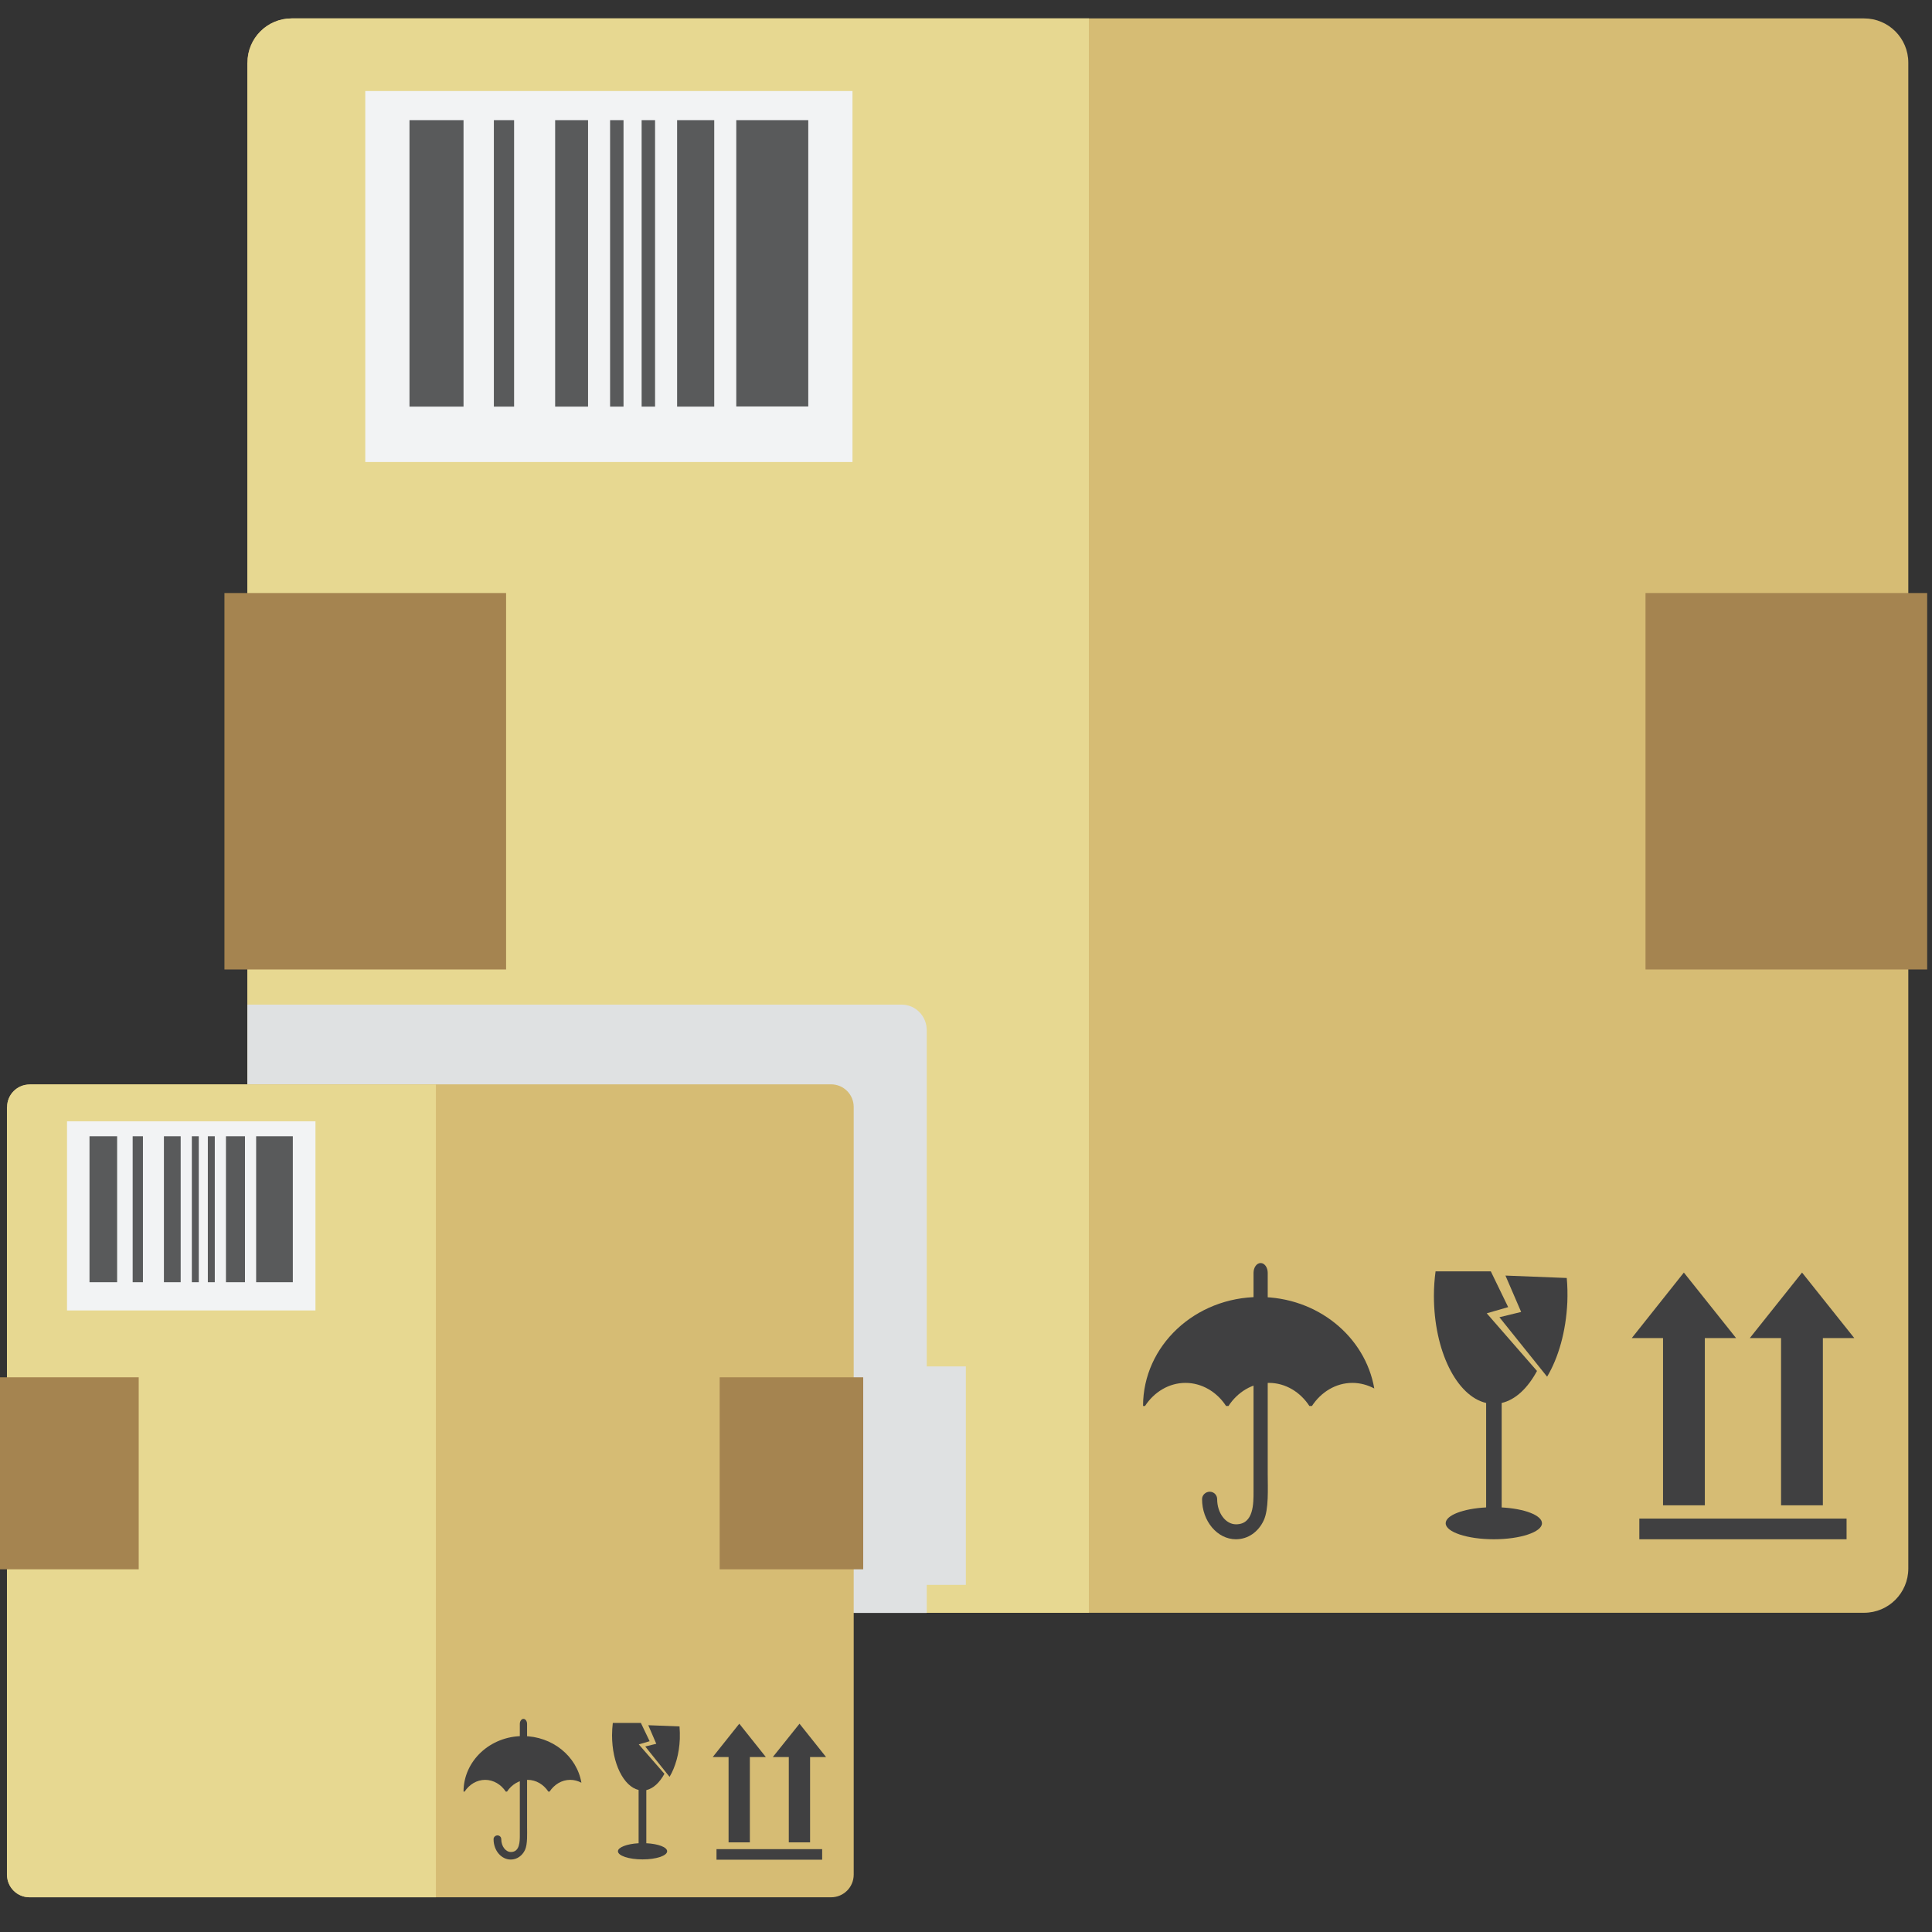
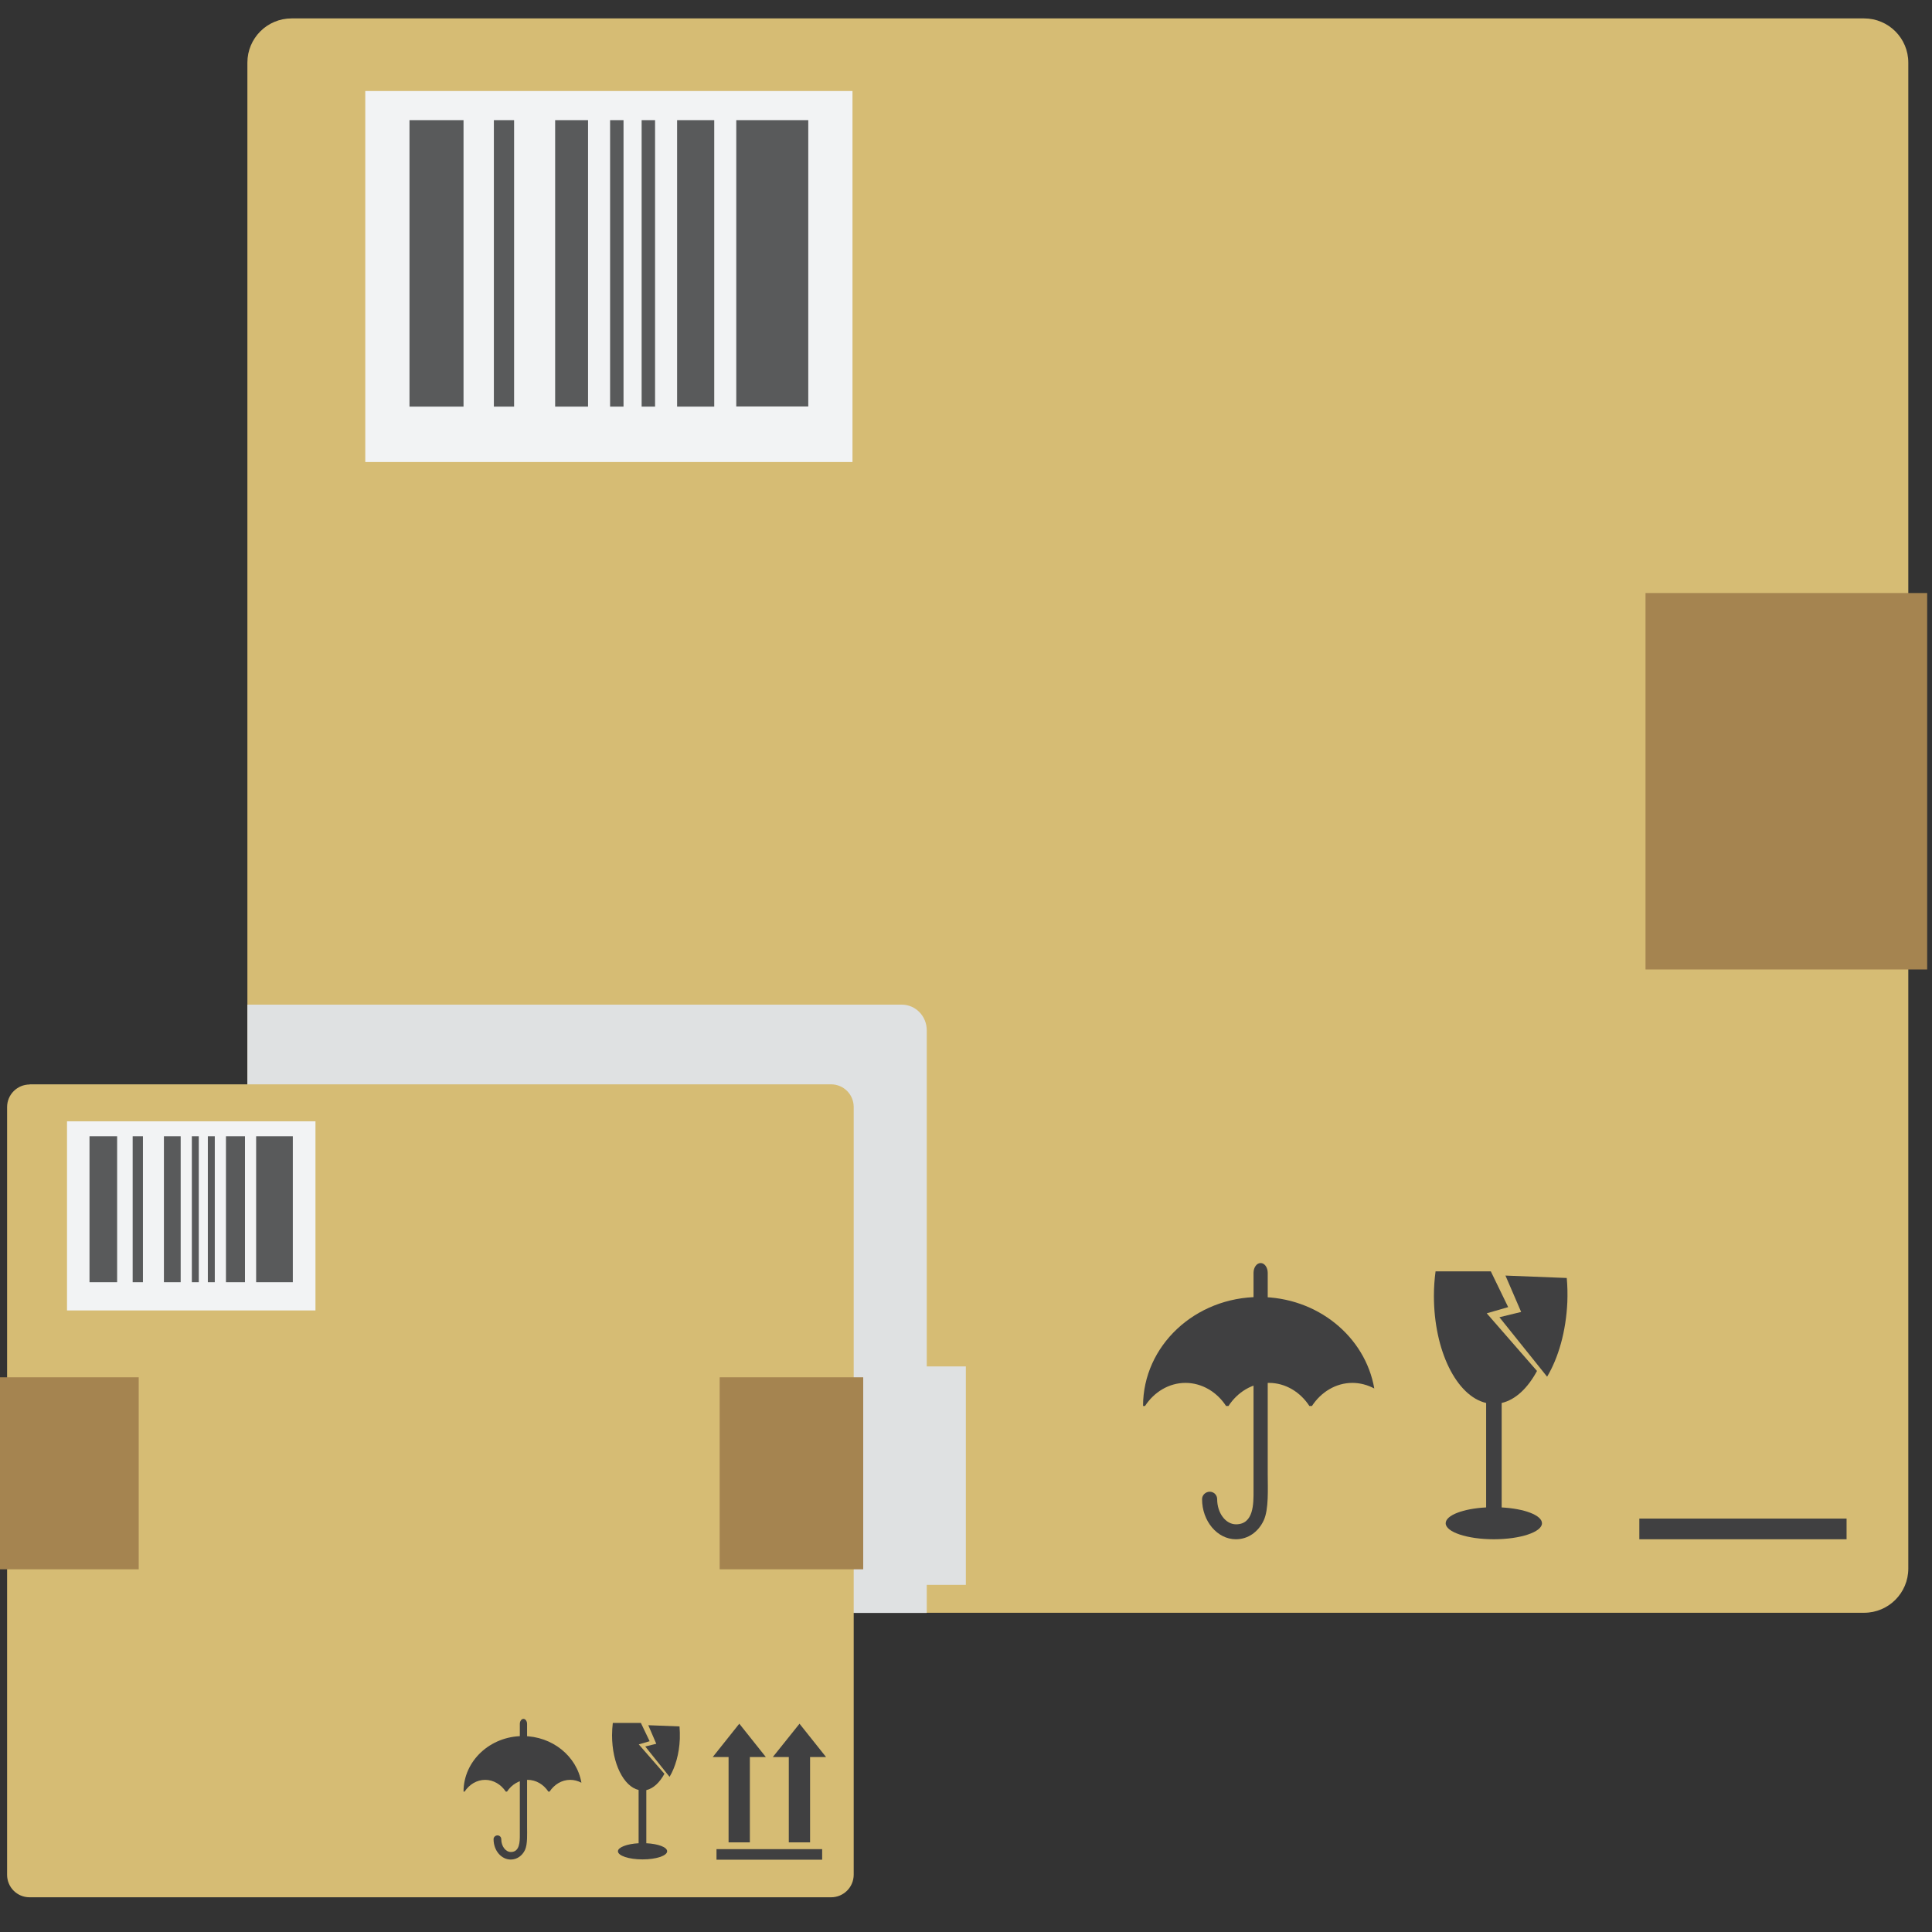
<svg xmlns="http://www.w3.org/2000/svg" id="Layer_1" data-name="Layer 1" viewBox="0 0 128 128">
  <rect x="0" y="0" width="128" height="128" fill="#333333" stroke="none" />
  <defs>
    <style>
      .cls-1 {
        fill: #595a5b;
      }

      .cls-1, .cls-2, .cls-3, .cls-4, .cls-5, .cls-6, .cls-7 {
        stroke-width: 0px;
      }

      .cls-2 {
        fill: #dfe1e2;
      }

      .cls-3 {
        fill: #404041;
      }

      .cls-4 {
        fill: #f2f3f4;
      }

      .cls-5 {
        fill: #a58450;
      }

      .cls-6 {
        fill: #d6bc74;
      }

      .cls-7 {
        fill: #e7d891;
      }
    </style>
  </defs>
  <g>
    <g>
      <path class="cls-6" d="M19.33,1.22h104.17c1.62,0,2.93,1.31,2.93,2.93v99.77c0,1.62-1.31,2.93-2.93,2.93H19.33c-1.62,0-2.94-1.32-2.94-2.94V4.15c0-1.62,1.31-2.93,2.93-2.93Z" />
-       <path class="cls-7" d="M16.39,4.15v99.77c0,1.62,1.31,2.93,2.93,2.93h52.82V1.22H19.33c-1.62,0-2.93,1.31-2.93,2.94Z" />
    </g>
    <rect class="cls-5" x="109.02" y="39.29" width="18.66" height="24.94" />
-     <rect class="cls-5" x="14.87" y="39.29" width="18.66" height="24.94" />
    <g>
      <g>
        <g>
-           <polygon class="cls-3" points="115.02 88.65 111.56 84.31 108.11 88.65 110.18 88.65 110.18 99.73 112.95 99.73 112.95 88.65 115.02 88.65" />
-           <polygon class="cls-3" points="122.85 88.65 119.39 84.31 115.93 88.65 118 88.65 118 99.73 120.77 99.73 120.77 88.65 122.85 88.65" />
-         </g>
+           </g>
        <rect class="cls-3" x="108.61" y="100.61" width="13.73" height="1.37" />
      </g>
      <g>
        <path class="cls-3" d="M78.54,91.62c1.1,0,2.09.61,2.69,1.53h.16c.6-.92,1.58-1.53,2.68-1.53s2.08.61,2.68,1.53h.17c.6-.92,1.58-1.53,2.68-1.53.52,0,1.01.14,1.45.37-.6-3.44-3.77-6.06-7.61-6.06-4.26,0-7.71,3.23-7.71,7.22h.13c.6-.92,1.58-1.53,2.68-1.53Z" />
        <path class="cls-3" d="M83.99,84.33c0-.36-.21-.65-.47-.65s-.47.29-.47.65v14.46c0,.81.02,2.2-1.16,2.2-.69,0-1.25-.75-1.25-1.67,0-.27-.22-.49-.49-.49s-.51.22-.51.49c0,1.46,1.01,2.66,2.24,2.66.82,0,1.49-.5,1.84-1.24.35-.74.27-2.12.27-3.07v-13.33Z" />
      </g>
      <g>
        <path class="cls-3" d="M99.49,99.87v-6.92c.92-.21,1.73-.99,2.34-2.12l-3.33-3.82,1.42-.41-1.15-2.37h-3.66c-.07.52-.11,1.06-.11,1.62,0,3.65,1.51,6.65,3.46,7.1v6.92c-1.52.08-2.68.52-2.68,1.05,0,.58,1.43,1.06,3.19,1.06s3.19-.48,3.19-1.06c0-.53-1.16-.97-2.69-1.05Z" />
        <path class="cls-3" d="M103.8,84.67l-4.06-.16,1.04,2.41-1.44.35,3.16,3.94c.75-1.26,1.25-2.99,1.34-4.93.02-.55.01-1.1-.04-1.62Z" />
      </g>
    </g>
    <g>
      <rect class="cls-4" x="24.2" y="6.03" width="32.28" height="24.58" />
      <path class="cls-1" d="M42.51,26.94h.89V7.96h-.89v18.97ZM44.86,26.94h2.46V7.96h-2.46v18.97ZM27.13,26.94h3.58V7.96h-3.58v18.97ZM40.42,26.94h.89V7.96h-.89v18.97ZM48.78,7.96v18.97h4.77V7.96h-4.77ZM32.72,26.94h1.34V7.96h-1.34v18.97ZM36.78,26.94h2.18V7.96h-2.18v18.97Z" />
    </g>
  </g>
  <path class="cls-2" d="M61.4,106.85v-1.85h2.59v-14.47h-2.59v-22.27c0-.94-.74-1.7-1.66-1.7H16.39v40.3h45Z" />
  <g>
    <g>
      <path class="cls-6" d="M1.96,71.84h53.1c.83,0,1.5.67,1.5,1.5v50.86c0,.83-.67,1.5-1.5,1.5H1.96c-.83,0-1.49-.67-1.49-1.49v-50.86c0-.83.67-1.5,1.5-1.5Z" />
-       <path class="cls-7" d="M.46,73.34v50.86c0,.83.67,1.5,1.49,1.5h26.93v-53.85H1.96c-.83,0-1.49.67-1.49,1.5Z" />
    </g>
    <rect class="cls-5" x="47.68" y="91.25" width="9.51" height="12.72" />
    <rect class="cls-5" x="-.32" y="91.25" width="9.51" height="12.72" />
    <g>
      <g>
        <g>
          <polygon class="cls-3" points="50.74 116.41 48.98 114.2 47.22 116.41 48.27 116.41 48.27 122.06 49.68 122.06 49.68 116.41 50.74 116.41" />
          <polygon class="cls-3" points="54.73 116.41 52.97 114.2 51.2 116.41 52.26 116.41 52.26 122.06 53.67 122.06 53.67 116.41 54.73 116.41" />
        </g>
        <rect class="cls-3" x="47.47" y="122.51" width="7" height=".7" />
      </g>
      <g>
        <path class="cls-3" d="M32.14,117.92c.56,0,1.06.31,1.37.78h.08c.31-.47.81-.78,1.37-.78s1.06.31,1.37.78h.08c.31-.47.8-.78,1.37-.78.26,0,.51.07.74.19-.3-1.75-1.92-3.09-3.88-3.09-2.17,0-3.93,1.65-3.93,3.68h.07c.31-.47.8-.78,1.37-.78Z" />
        <path class="cls-3" d="M34.92,114.21c0-.18-.11-.33-.24-.33s-.24.15-.24.33v7.37c0,.41,0,1.12-.59,1.12-.35,0-.64-.38-.64-.85,0-.14-.11-.25-.25-.25s-.26.11-.26.25c0,.75.51,1.35,1.14,1.35.42,0,.76-.26.94-.63.18-.38.14-1.08.14-1.56v-6.8Z" />
      </g>
      <g>
        <path class="cls-3" d="M42.82,122.13v-3.53c.47-.11.88-.5,1.2-1.08l-1.7-1.95.72-.21-.58-1.21h-1.86c-.03.27-.05.54-.05.82,0,1.86.77,3.39,1.76,3.62v3.53c-.77.04-1.37.27-1.37.53,0,.3.73.54,1.63.54s1.63-.24,1.63-.54c0-.27-.59-.49-1.37-.53Z" />
        <path class="cls-3" d="M45.02,114.38l-2.07-.08.53,1.23-.73.18,1.61,2.01c.38-.64.64-1.52.68-2.51.01-.28,0-.56-.02-.83Z" />
      </g>
    </g>
    <g>
      <rect class="cls-4" x="4.44" y="74.29" width="16.46" height="12.53" />
      <path class="cls-1" d="M13.77,84.95h.46v-9.67h-.46v9.67ZM14.97,84.95h1.26v-9.67h-1.26v9.67ZM5.93,84.95h1.83v-9.67h-1.83v9.67ZM12.71,84.95h.46v-9.67h-.46v9.67ZM16.97,75.28v9.67h2.43v-9.67h-2.43ZM8.79,84.95h.68v-9.67h-.68v9.67ZM10.86,84.95h1.11v-9.67h-1.11v9.67Z" />
    </g>
  </g>
</svg>